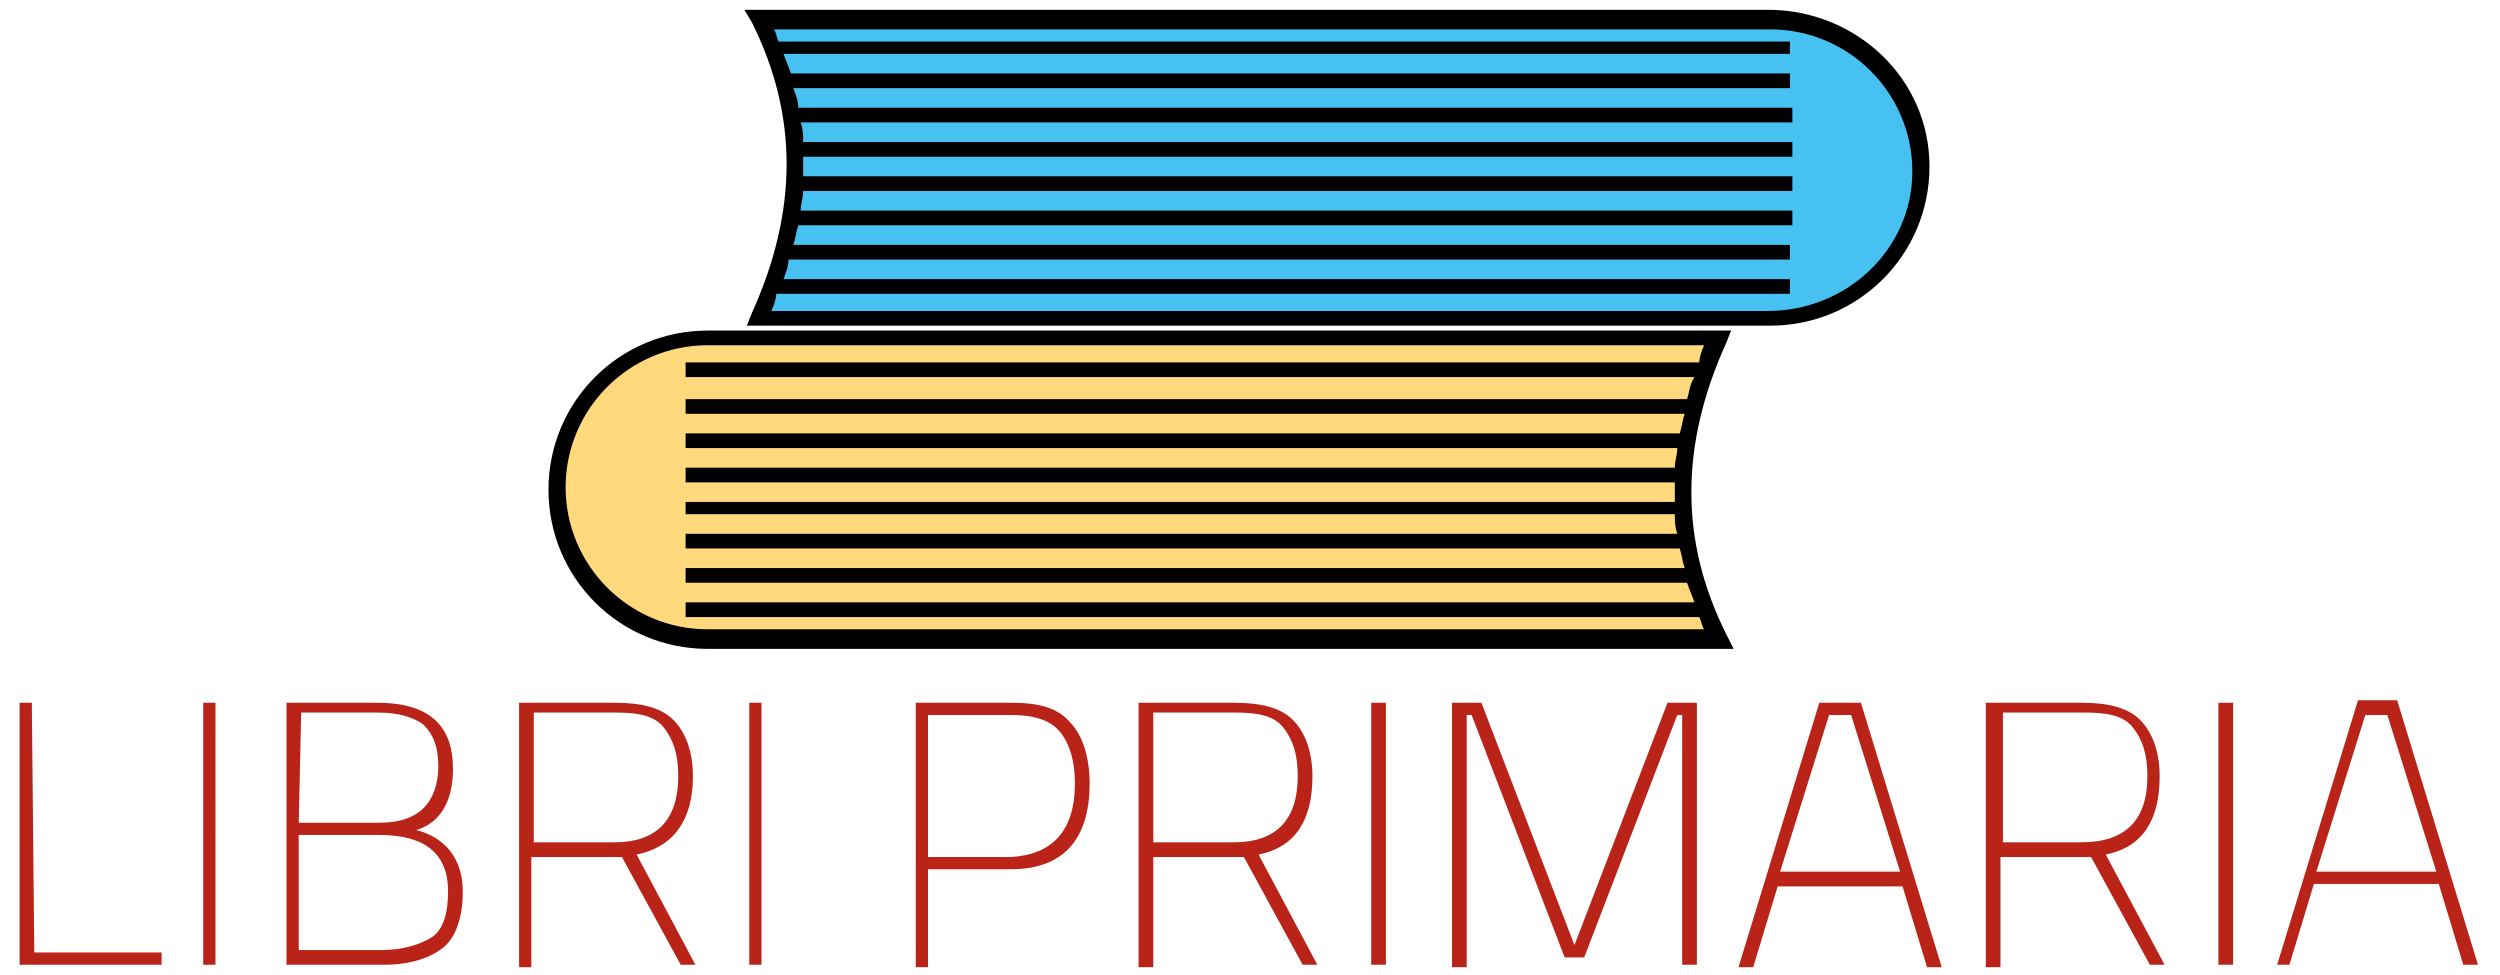
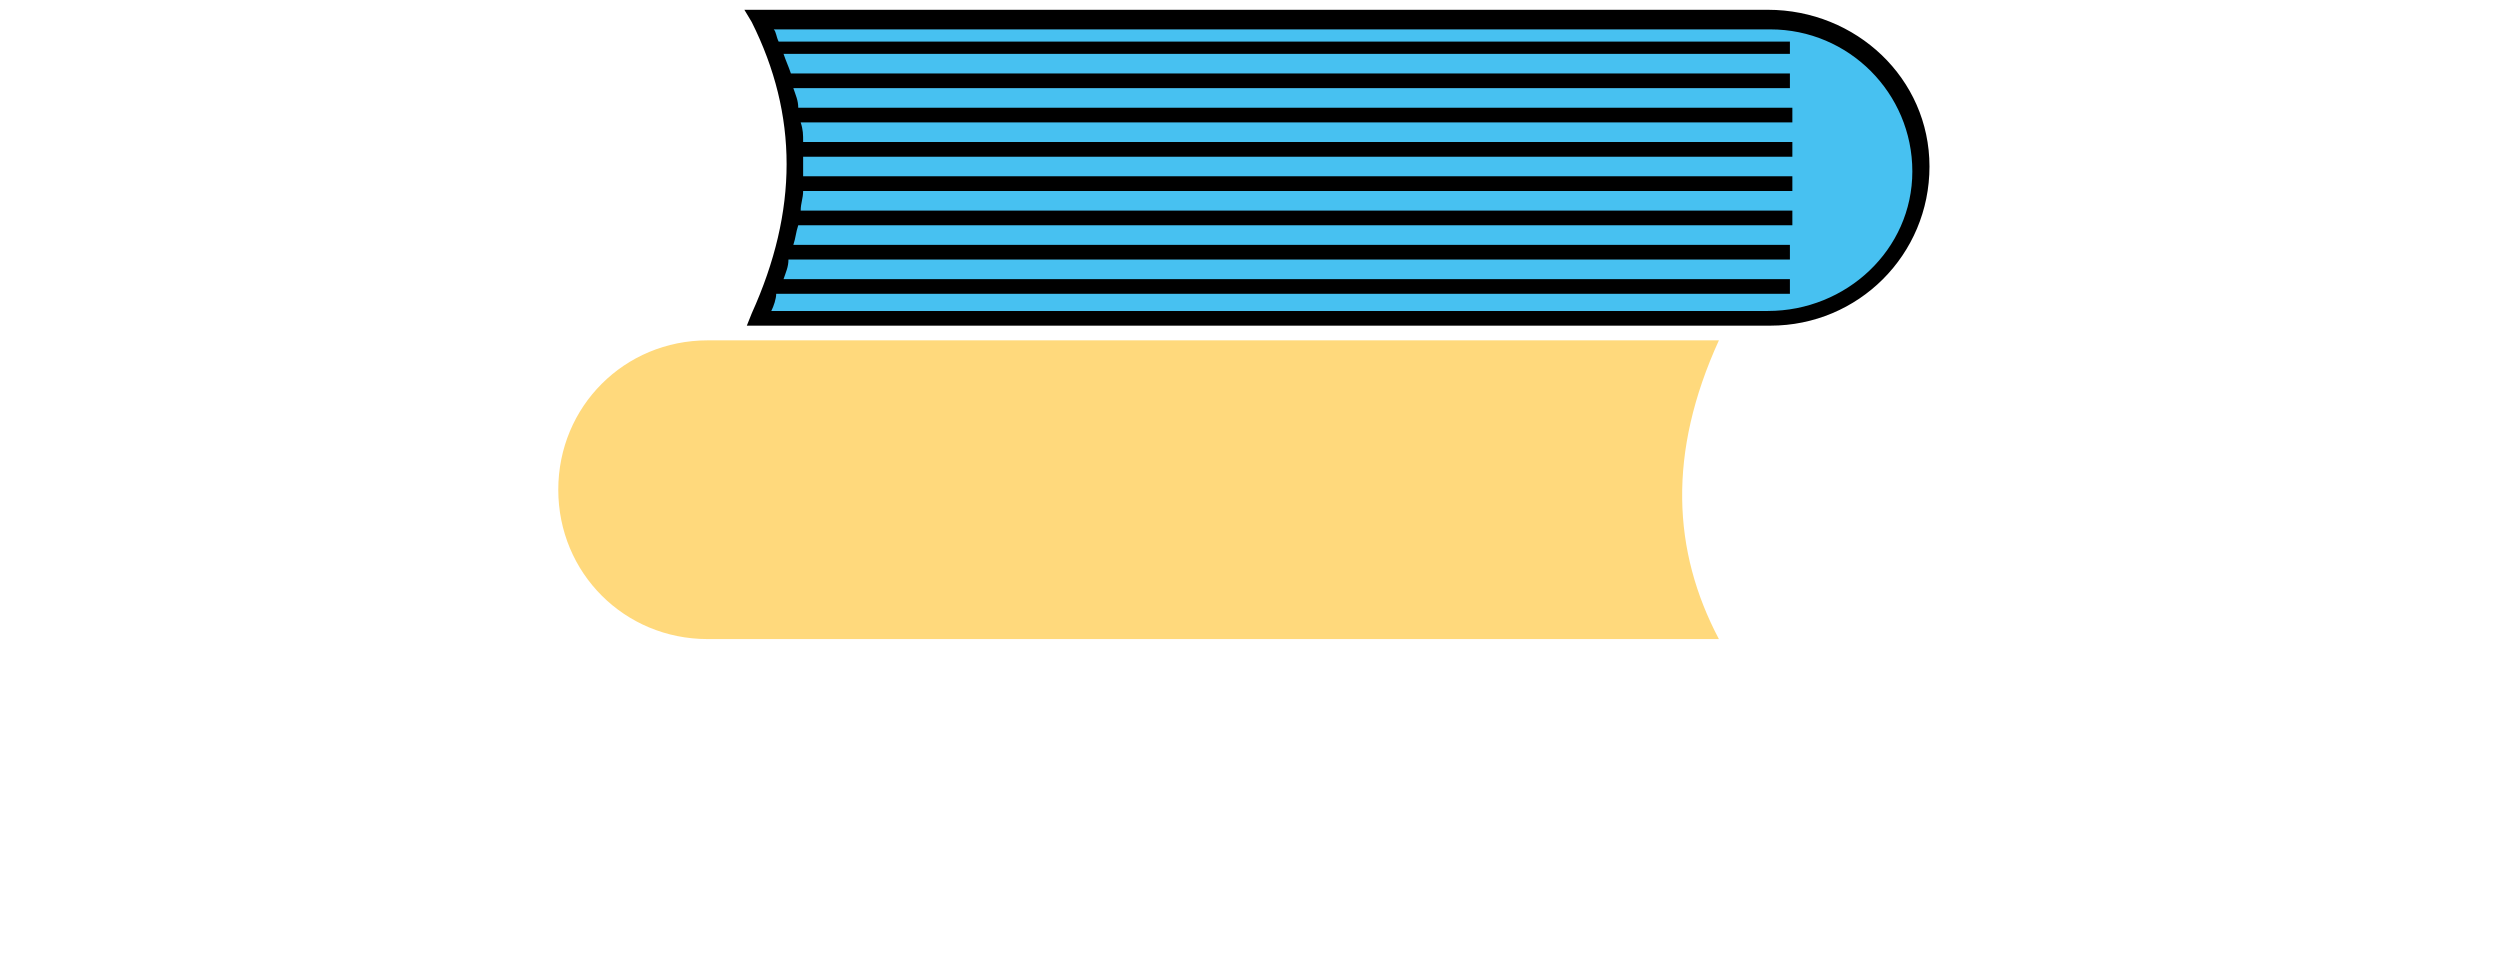
<svg xmlns="http://www.w3.org/2000/svg" version="1.1" id="Livello_1" x="0px" y="0px" viewBox="0 0 102.1 39.8" style="enable-background:new 0 0 102.1 39.8;" xml:space="preserve">
  <style type="text/css">
	.st0{fill:#FFD97C;}
	.st1{fill:#47C1F1;}
	.st2{fill:#BA2318;}
</style>
  <g>
    <path class="st0" d="M70.2,26.1H28.9c-3.4,0-6.1-2.7-6.1-6.1l0,0c0-3.4,2.7-6.1,6.1-6.1h41.3C68.1,18.5,68.3,22.5,70.2,26.1z" />
-     <path d="M70.5,25.9c-1.9-3.8-1.9-7.7,0-11.9l0.2-0.5H28.9c-3.6,0-6.5,2.9-6.5,6.5s2.9,6.5,6.5,6.5h41.9L70.5,25.9z M28.9,25.7   c-3.2,0-5.8-2.6-5.8-5.8s2.6-5.8,5.8-5.8h40.7c-0.1,0.2-0.2,0.5-0.2,0.7H28v0.6h41.2C69,15.7,69,16,68.9,16.3H28v0.6h40.8   c-0.1,0.3-0.1,0.5-0.2,0.8H28v0.6h40.5c0,0.3-0.1,0.5-0.1,0.8H28v0.6h40.4c0,0.3,0,0.5,0,0.8H28V21h40.4c0,0.3,0,0.5,0.1,0.8H28   v0.6h40.6c0.1,0.3,0.1,0.5,0.2,0.8H28v0.6h40.9c0.1,0.3,0.2,0.5,0.3,0.8H28v0.6h41.4c0.1,0.2,0.1,0.4,0.2,0.5L28.9,25.7L28.9,25.7z   " />
    <path class="st1" d="M31,0.8h41.3c3.4,0,6.1,2.7,6.1,6.1l0,0c0,3.4-2.7,6.1-6.1,6.1H31C33,8.4,32.8,4.4,31,0.8z" />
    <path d="M72.2,0.4H30.4l0.3,0.5c1.9,3.8,1.9,7.7,0,11.9l-0.2,0.5h41.8c3.6,0,6.5-2.9,6.5-6.5S75.8,0.4,72.2,0.4z M72.2,12.7H31.5   c0.1-0.2,0.2-0.5,0.2-0.7h41.4v-0.6H32c0.1-0.3,0.2-0.5,0.2-0.8h40.9V10H32.4c0.1-0.3,0.1-0.5,0.2-0.8h40.6V8.6H32.7   c0-0.3,0.1-0.5,0.1-0.8h40.4V7.2H32.8c0-0.3,0-0.5,0-0.8h40.4V5.8H32.8c0-0.3,0-0.5-0.1-0.8h40.5V4.4H32.6c0-0.3-0.1-0.5-0.2-0.8   h40.7V3H32.3c-0.1-0.3-0.2-0.5-0.3-0.8h41.1V1.7H31.8c-0.1-0.2-0.1-0.4-0.2-0.5h40.7c3.2,0,5.8,2.6,5.8,5.8S75.4,12.7,72.2,12.7z" />
-     <path class="st2" d="M1.4,38.9h5.2v0.5H0.8V28.7h0.5L1.4,38.9L1.4,38.9z M8.3,39.4h0.5V28.7H8.3V39.4z M18.9,36.4   c0,1.1-0.3,1.9-0.8,2.3s-1.3,0.7-2.4,0.7h-4V28.7h3.7c2.1,0,3.1,0.9,3.1,2.7c0,1.3-0.5,2.2-1.5,2.5C18.2,34.2,18.9,35.1,18.9,36.4z    M12.2,33.6h3.3c0.8,0,1.4-0.2,1.8-0.6c0.4-0.4,0.6-1,0.6-1.7c0-0.8-0.2-1.3-0.6-1.7c-0.4-0.3-1-0.5-1.9-0.5h-3.1L12.2,33.6   L12.2,33.6z M18.3,36.4c0-1.5-0.9-2.3-2.8-2.3h-3.3v4.7h3.4c0.8,0,1.5-0.2,2-0.5C18.1,38,18.3,37.3,18.3,36.4z M26,34.9l2.4,4.5   h-0.6L25.4,35h-3.7v4.5h-0.5V28.7h3.9c1.1,0,1.9,0.2,2.4,0.7s0.8,1.3,0.8,2.3C28.3,33.5,27.5,34.6,26,34.9z M27.7,31.7   c0-0.9-0.2-1.5-0.6-2s-1.1-0.6-2-0.6h-3.3v5.3h3.3C26.8,34.4,27.7,33.5,27.7,31.7z M30.6,39.4h0.5V28.7h-0.5V39.4z M43.7,29.5   c0.5,0.5,0.8,1.4,0.8,2.5c0,2.3-1.1,3.5-3.2,3.5h-3.4v4h-0.5V28.7h3.9C42.4,28.7,43.2,28.9,43.7,29.5z M43.9,32   c0-0.9-0.2-1.6-0.6-2.1s-1.1-0.7-2-0.7h-3.4v5.8h3.4C43,34.9,43.9,33.9,43.9,32z M51.4,34.9l2.4,4.5h-0.6L50.8,35h-3.7v4.5h-0.6   V28.7h3.9c1.1,0,1.9,0.2,2.4,0.7c0.5,0.5,0.8,1.3,0.8,2.3C53.6,33.5,52.9,34.6,51.4,34.9z M53,31.7c0-0.9-0.2-1.5-0.6-2   s-1.1-0.6-2-0.6h-3.3v5.3h3.3C52.1,34.4,53,33.5,53,31.7z M56,39.4h0.6V28.7H56V39.4z M64.3,38.6l-3.8-9.9h-1.2v10.8h0.6V29.2h0.2   l3.8,9.9h0.8l3.8-9.9h0.2v10.2h0.6V28.7h-1.2L64.3,38.6z M76,28.7l3.3,10.8h-0.6l-1-3.3h-5.1l-1,3.3h-0.6l3.3-10.8   C74.4,28.7,76,28.7,76,28.7z M77.6,35.6l-2-6.4h-0.9l-2,6.4H77.6z M86,34.9l2.4,4.5h-0.6L85.4,35h-3.7v4.5h-0.6V28.7H85   c1.1,0,1.9,0.2,2.4,0.7c0.5,0.5,0.8,1.3,0.8,2.3C88.2,33.5,87.5,34.6,86,34.9z M87.7,31.7c0-0.9-0.2-1.5-0.6-2s-1.1-0.6-2-0.6h-3.3   v5.3H85C86.8,34.4,87.7,33.5,87.7,31.7z M90.6,39.4h0.6V28.7h-0.6V39.4z M101.2,39.4h-0.6l-1-3.3h-5.1l-1,3.3H93l3.3-10.8h1.6   L101.2,39.4z M99.5,35.6l-2-6.4h-0.9l-2,6.4H99.5z" />
  </g>
</svg>